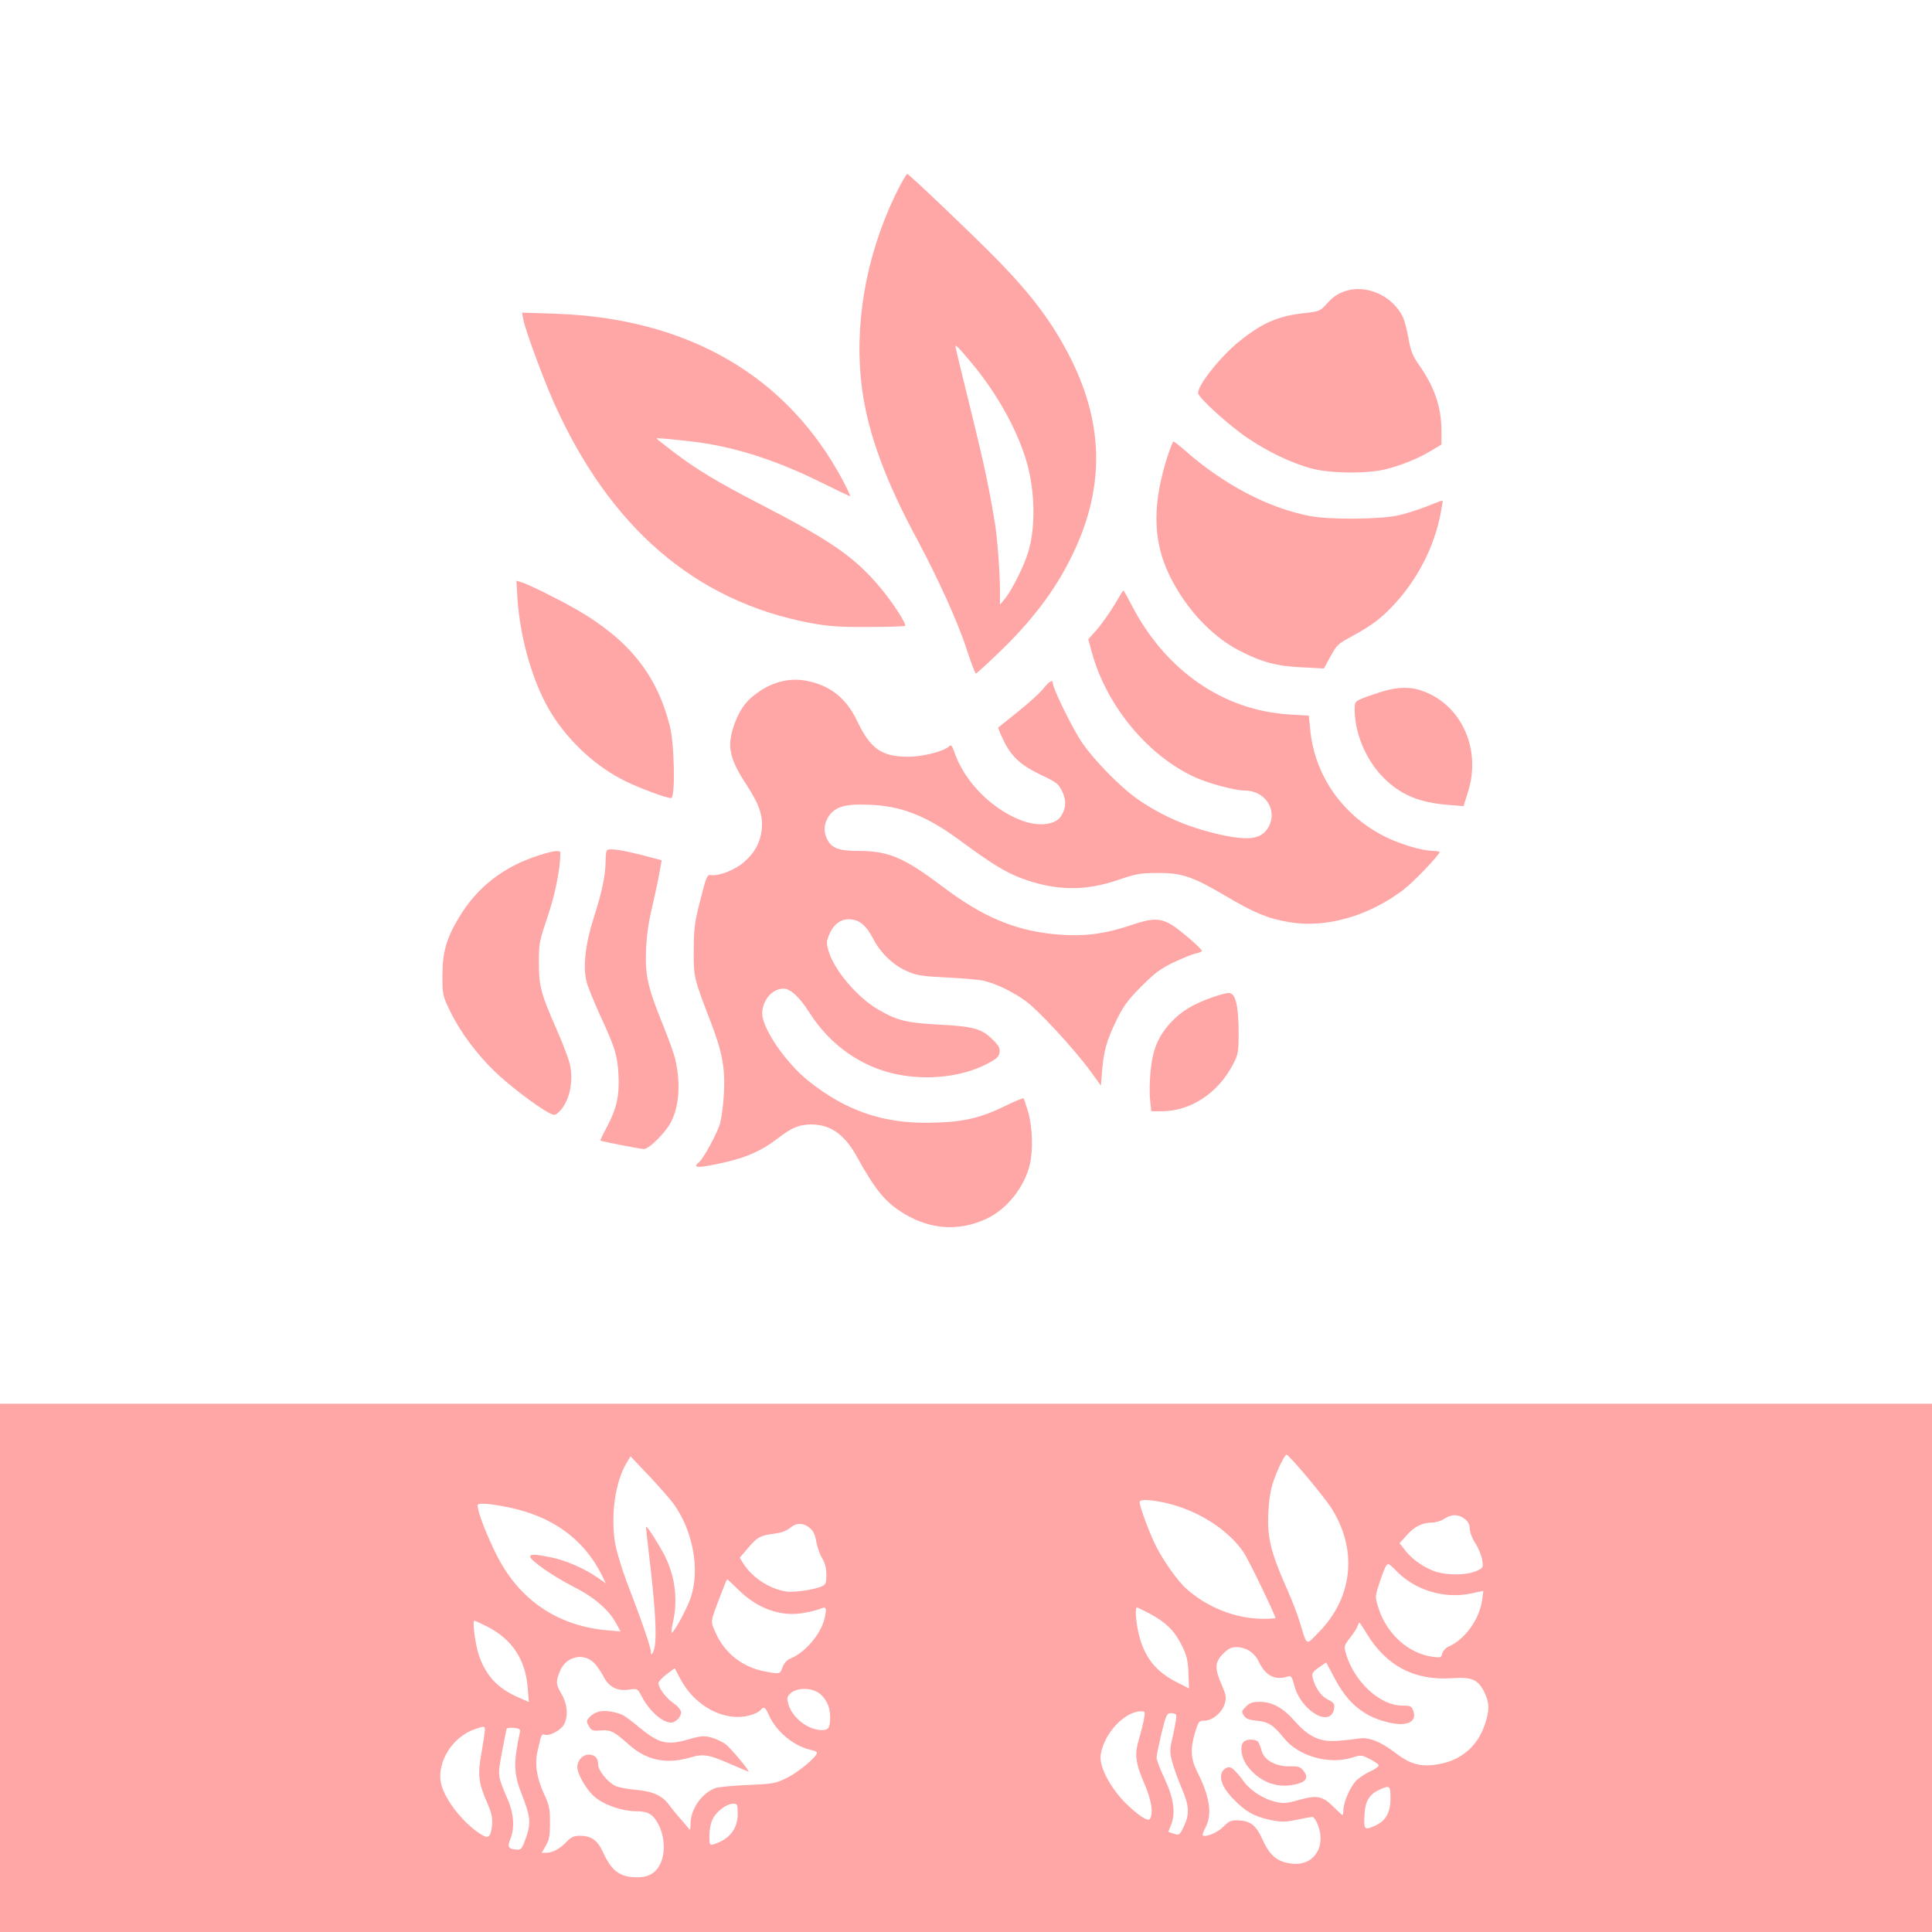
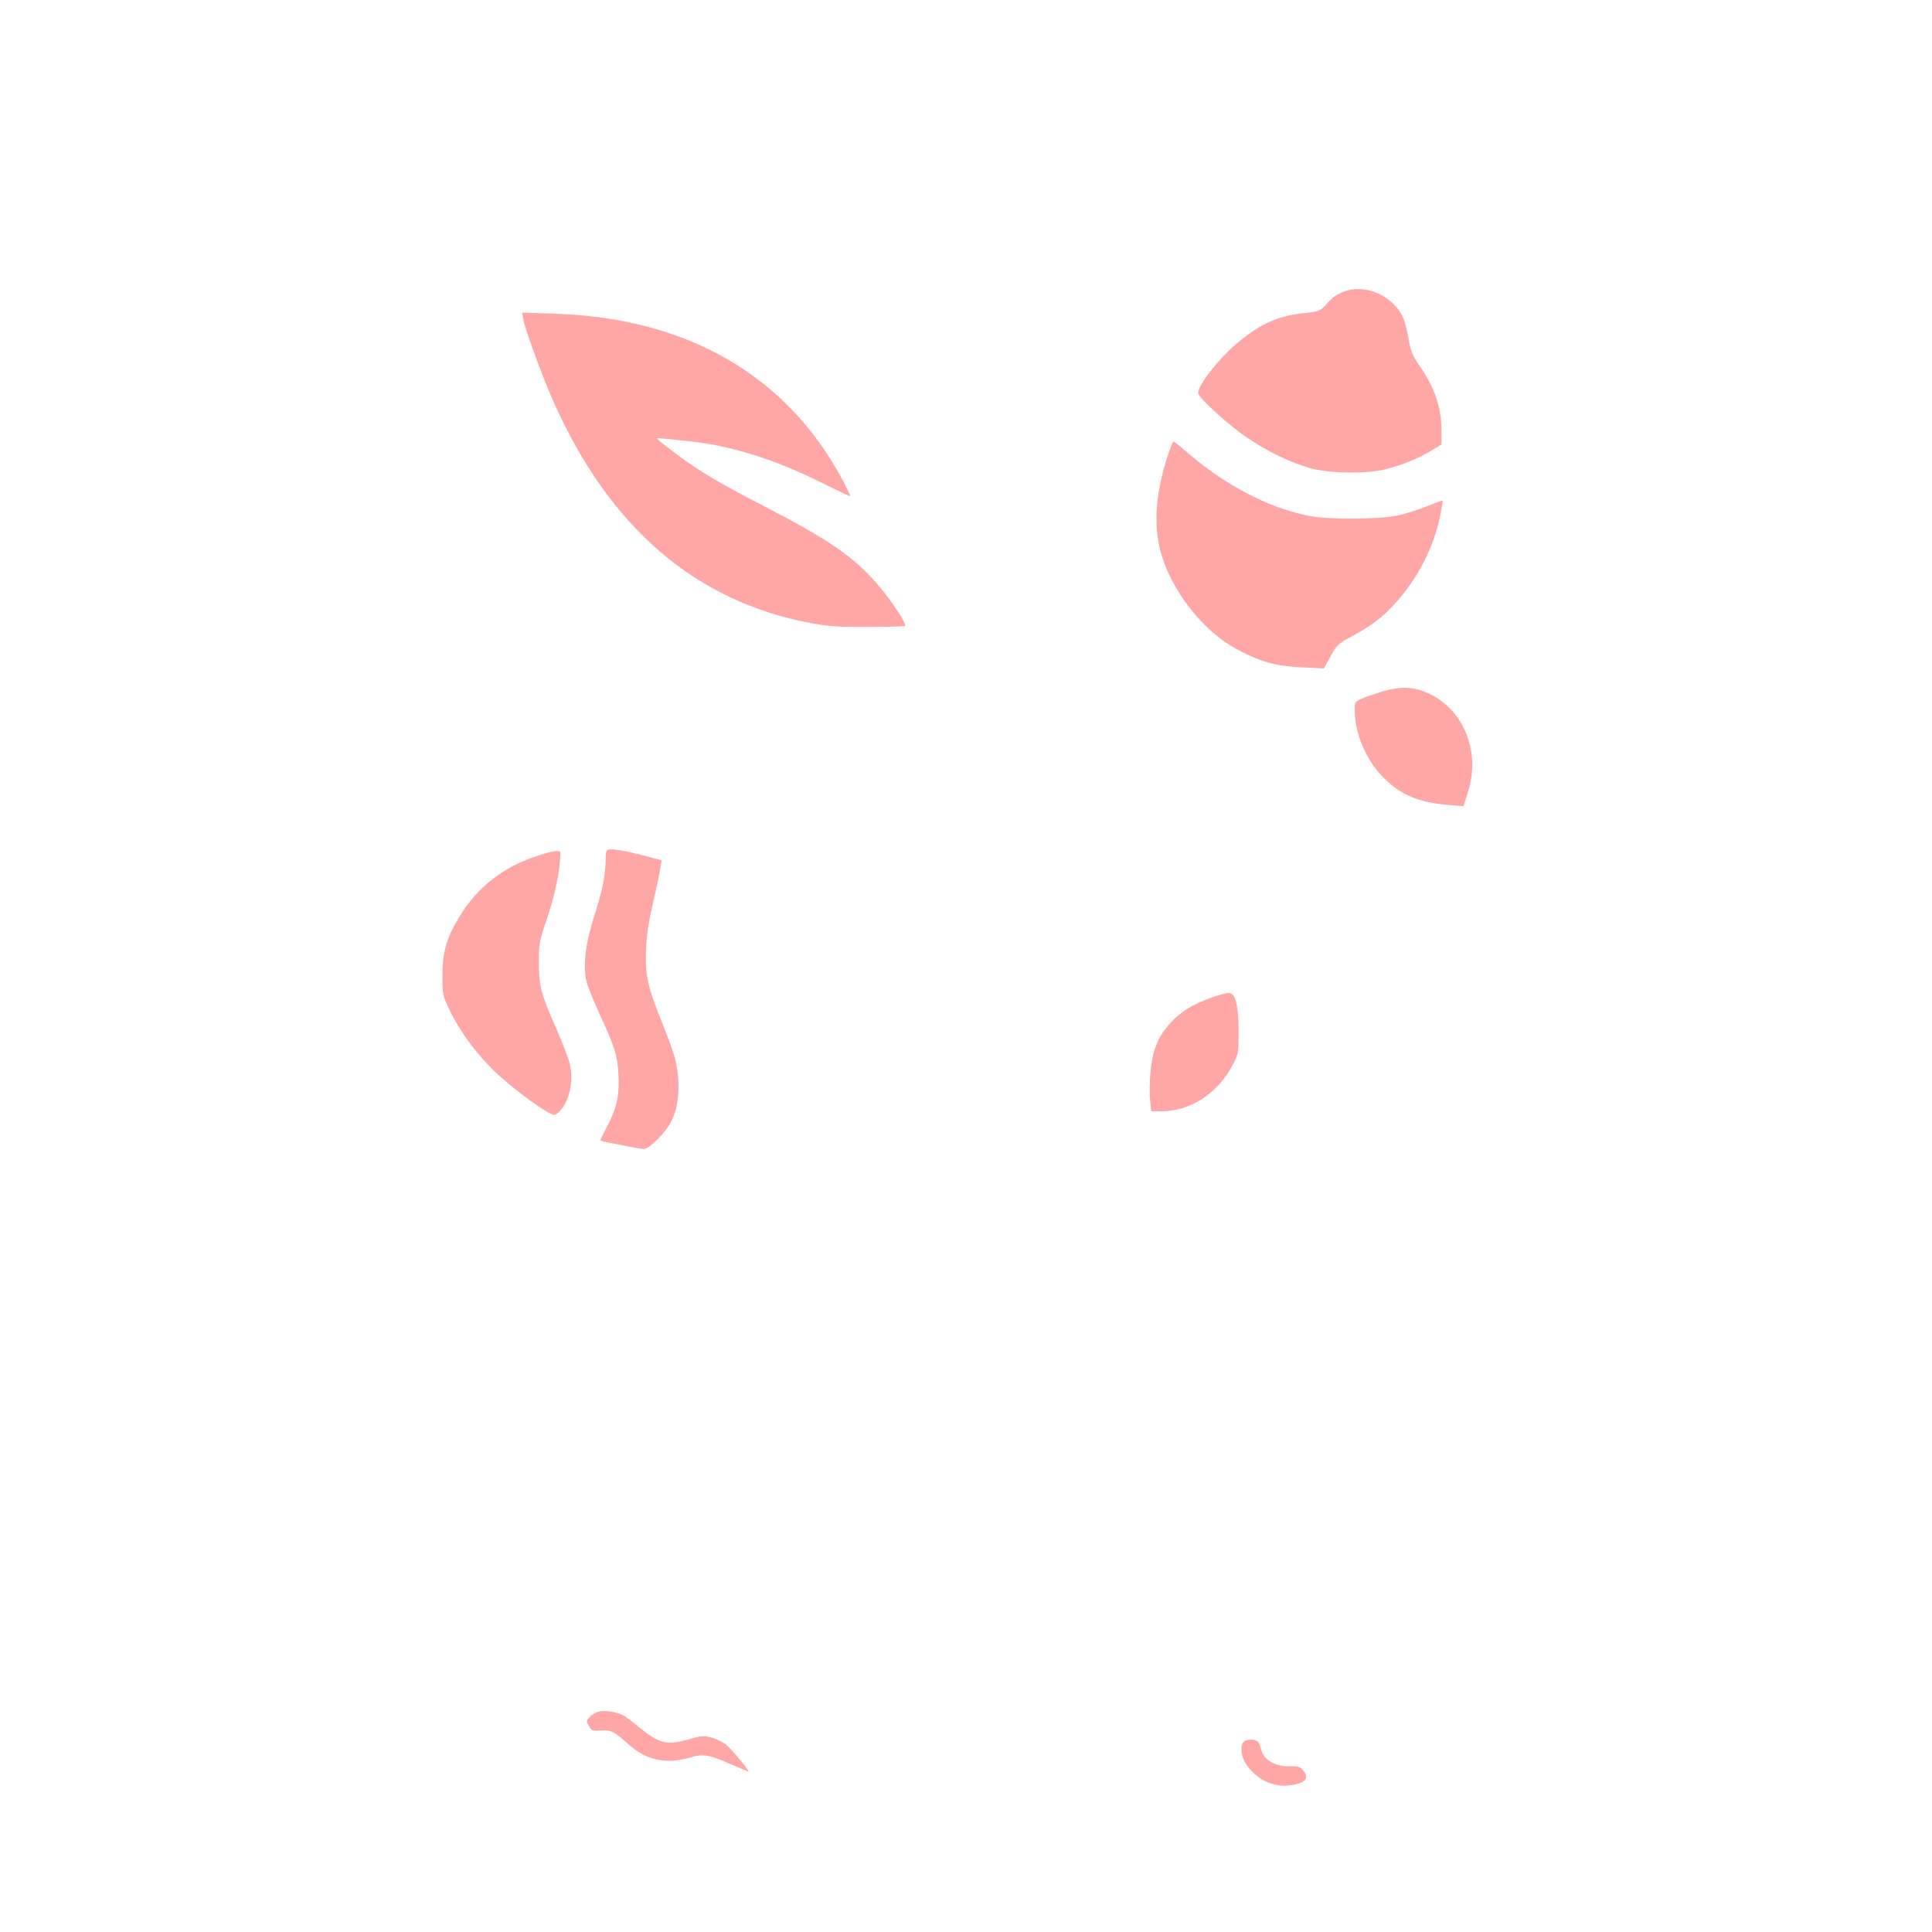
<svg xmlns="http://www.w3.org/2000/svg" version="1.0" width="1024pt" height="1024pt" viewBox="0 0 1024 1024" preserveAspectRatio="xMidYMid meet">
  <g transform="translate(0,1024) scale(0.1,-0.1)" fill="#ffa6a6" stroke="none">
-     <path d="M4746 9208 c-159 -330 -222 -699 -176 -1036 32 -232 124 -482 292 -793 106 -197 216 -439 260 -576 24 -73 46 -132 50 -133 4 0 59 50 122 111 173 166 292 322 380 498 181 360 181 701 1 1061 -94 186 -203 333 -392 526 -118 121 -460 447 -474 452 -4 2 -33 -48 -63 -110z m421 -913 c117 -144 216 -320 266 -476 52 -157 59 -361 18 -501 -21 -73 -87 -206 -126 -253 l-25 -30 0 90 c-1 89 -13 252 -25 330 -30 186 -55 308 -125 592 -44 180 -83 338 -85 351 -6 24 14 4 102 -103z" />
    <path d="M7127 8696 c-43 -16 -61 -28 -102 -74 -28 -30 -37 -34 -116 -42 -136 -15 -221 -53 -340 -149 -98 -78 -219 -230 -219 -274 0 -23 163 -172 263 -239 110 -74 230 -131 334 -160 100 -28 304 -30 402 -4 85 22 170 57 236 97 l55 33 0 71 c0 128 -37 235 -122 355 -31 45 -42 72 -53 138 -8 45 -22 97 -31 115 -57 112 -195 172 -307 133z" />
    <path d="M2774 8545 c10 -54 104 -309 160 -435 296 -665 751 -1057 1361 -1172 100 -18 152 -22 308 -21 104 0 191 3 194 6 9 9 -66 125 -130 201 -135 162 -260 249 -642 446 -223 115 -333 182 -452 272 -51 39 -93 72 -93 74 0 4 71 -3 195 -17 210 -25 434 -96 667 -211 87 -43 160 -78 164 -78 3 0 -15 38 -39 84 -295 554 -821 859 -1521 883 l-179 6 7 -38z" />
    <path d="M6187 7818 c-75 -236 -77 -421 -5 -591 78 -184 227 -353 386 -435 119 -62 200 -83 333 -89 l116 -6 35 64 c31 58 41 68 109 104 110 60 158 96 228 171 123 132 212 304 246 479 7 38 13 71 11 72 -1 1 -40 -13 -86 -32 -47 -18 -116 -40 -155 -48 -102 -20 -360 -22 -463 -2 -219 42 -457 167 -661 347 -30 26 -58 48 -61 48 -4 0 -18 -37 -33 -82z" />
-     <path d="M2743 7064 c15 -221 88 -463 185 -614 96 -150 238 -278 388 -351 80 -39 216 -89 241 -89 23 0 18 288 -7 383 -69 272 -217 456 -495 617 -95 54 -253 133 -294 145 l-24 7 6 -98z" />
-     <path d="M5924 7063 c-37 -64 -91 -141 -127 -179 l-29 -32 20 -73 c78 -282 298 -547 549 -660 74 -33 209 -69 261 -69 106 0 173 -101 128 -189 -34 -64 -92 -77 -224 -52 -179 35 -336 100 -472 195 -94 66 -233 208 -299 306 -49 74 -151 282 -151 310 0 20 -19 9 -50 -30 -17 -22 -77 -76 -133 -121 -56 -45 -104 -83 -106 -85 -2 -2 10 -31 27 -66 41 -87 91 -133 199 -185 83 -39 93 -47 113 -88 23 -48 21 -89 -7 -132 -29 -44 -112 -55 -199 -25 -155 54 -302 197 -359 348 -22 60 -22 59 -37 46 -33 -27 -144 -54 -220 -53 -135 1 -196 44 -263 186 -60 126 -145 193 -273 217 -81 15 -165 -3 -240 -52 -70 -45 -109 -94 -139 -177 -42 -117 -29 -182 67 -328 65 -100 86 -162 77 -235 -8 -67 -37 -120 -93 -169 -48 -42 -132 -75 -176 -69 -20 3 -24 -7 -56 -132 -30 -118 -35 -152 -35 -265 -1 -143 -1 -146 92 -387 59 -154 75 -239 68 -373 -3 -60 -13 -133 -21 -162 -18 -56 -87 -183 -111 -203 -40 -33 -5 -33 144 1 109 25 191 62 269 122 79 61 118 77 182 77 101 0 175 -52 239 -166 102 -185 155 -248 255 -308 140 -84 290 -93 434 -26 110 51 203 169 231 291 17 73 13 197 -9 273 -11 38 -22 71 -25 74 -3 3 -42 -13 -87 -35 -146 -72 -236 -92 -424 -94 -239 -2 -433 66 -627 220 -121 96 -247 279 -247 359 0 70 53 132 113 132 36 0 83 -43 135 -124 111 -175 276 -291 465 -330 166 -34 349 -13 480 56 51 27 63 38 65 61 3 23 -5 37 -41 71 -57 55 -100 66 -292 76 -160 9 -210 21 -310 79 -111 64 -236 211 -264 313 -12 41 -11 50 7 91 25 55 68 82 120 73 44 -7 77 -37 109 -100 38 -74 104 -139 175 -171 55 -25 78 -29 217 -36 86 -4 175 -12 198 -18 68 -17 151 -58 217 -105 69 -49 262 -259 346 -374 l55 -76 6 74 c9 109 24 164 75 269 38 78 60 109 132 181 71 72 102 95 172 129 47 22 100 44 118 47 18 4 32 10 32 14 0 11 -115 111 -158 137 -62 38 -105 38 -219 -1 -145 -49 -260 -62 -409 -47 -210 21 -380 94 -590 253 -204 154 -285 188 -447 188 -100 0 -138 14 -162 60 -19 36 -19 73 -1 109 33 62 85 81 215 76 176 -5 311 -58 491 -191 167 -123 243 -170 332 -202 179 -64 329 -66 507 -5 93 32 118 36 206 36 128 1 187 -19 358 -120 154 -91 225 -121 337 -140 194 -35 426 31 611 173 52 40 189 183 189 198 0 3 -15 6 -33 6 -59 0 -185 38 -265 80 -222 115 -366 325 -388 567 l-7 70 -101 6 c-354 21 -661 234 -841 585 -20 39 -39 72 -41 72 -2 0 -15 -21 -30 -47z" />
    <path d="M7330 6576 c-41 -13 -92 -30 -112 -39 -36 -15 -38 -19 -38 -59 1 -128 61 -268 154 -361 90 -90 188 -131 342 -143 l81 -7 23 74 c72 221 -29 455 -230 533 -67 27 -134 27 -220 2z" />
    <path d="M3217 5733 c-4 -3 -7 -27 -7 -52 0 -76 -18 -165 -61 -299 -47 -146 -61 -268 -39 -349 7 -27 39 -104 70 -173 80 -173 92 -212 98 -314 6 -112 -9 -180 -59 -275 -22 -40 -38 -75 -37 -76 7 -5 211 -45 231 -45 28 0 117 89 145 146 43 85 50 209 20 334 -6 25 -35 106 -65 180 -80 197 -94 260 -89 394 3 74 13 148 31 221 14 61 32 143 39 183 l13 72 -36 10 c-164 44 -241 57 -254 43z" />
    <path d="M2855 5706 c-188 -60 -327 -169 -423 -330 -66 -110 -87 -183 -87 -306 0 -102 1 -107 41 -190 51 -106 138 -224 235 -318 72 -70 218 -182 286 -219 31 -16 33 -16 54 2 56 52 81 161 59 256 -7 30 -39 113 -71 186 -82 185 -93 228 -93 353 0 99 3 113 46 240 40 117 68 256 68 340 0 16 -38 11 -115 -14z" />
    <path d="M6420 4952 c-102 -37 -157 -71 -214 -131 -68 -74 -97 -144 -108 -261 -5 -52 -6 -121 -2 -152 l6 -58 53 0 c155 0 301 95 381 250 27 52 29 62 29 175 -1 135 -16 199 -50 202 -11 1 -54 -10 -95 -25z" />
-     <path d="M0 1400 l0 -1400 5120 0 5120 0 0 1400 0 1400 -5120 0 -5120 0 0 -1400z m6920 1021 c51 -60 110 -135 132 -167 144 -220 122 -475 -59 -662 -74 -76 -64 -80 -103 48 -12 41 -46 129 -76 195 -79 180 -97 256 -92 384 4 74 12 125 28 171 24 69 59 140 70 140 4 0 49 -49 100 -109z m-3351 -150 c104 -143 142 -349 92 -499 -20 -58 -83 -176 -100 -186 -4 -3 -2 20 5 52 28 120 13 245 -42 355 -30 58 -94 160 -99 155 -2 -2 4 -57 12 -123 41 -337 48 -501 24 -543 -9 -15 -10 -15 -11 3 0 23 -53 177 -128 370 -27 72 -55 165 -62 207 -24 150 1 325 62 426 l20 33 97 -102 c53 -56 111 -123 130 -148z m2627 -1 c162 -41 315 -140 395 -257 24 -34 169 -334 169 -349 0 -2 -29 -4 -64 -4 -145 0 -296 59 -409 160 -44 39 -121 147 -161 227 -34 68 -86 209 -86 232 0 17 69 13 156 -9z m-3501 -19 c232 -48 396 -166 492 -354 l24 -49 -46 32 c-69 47 -164 89 -241 105 -81 17 -114 19 -114 5 0 -20 119 -103 224 -157 117 -59 190 -122 233 -199 l22 -41 -57 5 c-259 19 -460 146 -584 370 -41 73 -102 218 -113 270 -7 32 -6 32 32 32 21 0 79 -9 128 -19z m5069 -62 c18 -14 26 -30 26 -51 0 -18 13 -52 29 -77 17 -25 33 -65 37 -89 6 -41 6 -42 -32 -59 -57 -25 -175 -23 -236 5 -60 26 -109 64 -143 108 l-27 35 38 42 c41 46 80 66 134 67 19 0 49 9 65 20 39 26 76 25 109 -1z m-3467 -52 c14 -12 25 -37 29 -66 4 -25 17 -64 30 -87 17 -28 24 -56 24 -91 0 -43 -3 -51 -24 -61 -41 -18 -149 -34 -191 -27 -87 14 -179 74 -226 149 l-18 30 41 48 c50 60 68 70 140 79 39 5 67 15 87 32 34 28 73 27 108 -6z m3099 -218 c99 -106 256 -155 400 -125 l66 14 -6 -47 c-15 -104 -91 -211 -178 -248 -15 -7 -30 -23 -34 -37 -5 -22 -9 -23 -47 -18 -132 17 -249 122 -292 263 -17 55 -17 57 5 125 26 79 38 104 48 104 5 0 21 -14 38 -31z m-3480 -107 c100 -98 220 -141 337 -122 37 6 78 16 92 22 35 16 39 7 25 -51 -20 -83 -101 -178 -179 -211 -20 -8 -35 -24 -43 -46 -14 -38 -13 -38 -93 -23 -117 21 -213 96 -260 201 -31 69 -33 52 27 211 16 42 31 77 32 77 1 0 29 -26 62 -58z m2175 -123 c88 -47 134 -92 171 -167 28 -55 34 -80 37 -149 l3 -82 -63 32 c-113 56 -175 135 -204 259 -15 64 -20 138 -9 138 3 0 32 -14 65 -31z m-3509 -70 c132 -67 204 -175 215 -327 l6 -73 -59 26 c-106 47 -167 112 -205 219 -19 55 -37 186 -25 186 4 0 34 -14 68 -31z m4663 -39 c103 -169 250 -247 445 -235 113 8 144 -6 179 -77 25 -53 26 -89 4 -159 -41 -131 -138 -209 -278 -224 -74 -8 -128 9 -200 65 -75 58 -138 83 -189 76 -140 -19 -181 -19 -234 4 -36 16 -68 41 -107 85 -64 73 -121 105 -189 105 -37 0 -52 -5 -72 -25 -24 -24 -25 -28 -11 -48 11 -17 27 -23 68 -27 62 -6 87 -22 144 -92 77 -96 238 -142 360 -104 48 15 52 15 95 -7 24 -12 46 -27 47 -33 2 -6 -16 -19 -39 -30 -24 -10 -57 -32 -75 -47 -33 -29 -73 -118 -73 -162 0 -14 -2 -25 -5 -25 -2 0 -24 20 -48 44 -57 57 -87 63 -182 36 -67 -19 -83 -20 -125 -10 -60 14 -128 57 -161 99 -56 76 -77 93 -99 81 -48 -26 -35 -91 35 -163 64 -67 111 -94 193 -112 65 -13 81 -13 145 0 40 8 77 15 83 15 7 0 19 -18 28 -40 47 -117 -19 -219 -134 -208 -77 8 -118 40 -157 125 -37 81 -64 102 -133 105 -35 1 -46 -4 -76 -34 -30 -31 -97 -59 -110 -45 -2 2 5 21 16 42 36 71 22 164 -45 295 -34 67 -37 122 -11 208 18 58 21 62 49 62 42 0 94 43 108 89 10 34 8 45 -14 97 -41 92 -39 124 7 170 24 24 43 34 66 34 53 0 97 -27 120 -74 38 -79 87 -104 159 -81 14 4 20 -5 30 -45 36 -142 200 -234 213 -120 2 19 -5 28 -34 42 -37 18 -68 63 -81 118 -5 21 1 30 33 52 l39 27 42 -79 c73 -141 162 -213 301 -242 91 -19 140 9 118 66 -8 23 -15 26 -58 26 -120 0 -258 130 -300 281 -9 33 -7 40 24 79 18 23 36 50 39 61 4 10 8 19 10 19 2 0 20 -27 40 -60z m-4098 -152 c14 -13 36 -45 50 -71 30 -59 74 -82 139 -72 42 6 43 5 64 -34 39 -77 110 -141 156 -141 25 0 54 30 54 54 -1 13 -16 32 -41 49 -40 28 -79 81 -79 107 1 8 20 29 43 46 l43 32 28 -53 c78 -150 238 -234 372 -196 23 6 47 18 54 26 19 23 25 19 46 -27 38 -86 132 -163 222 -183 17 -3 32 -10 32 -15 0 -21 -97 -102 -157 -132 -63 -31 -74 -33 -212 -39 -80 -3 -158 -11 -172 -17 -72 -29 -128 -111 -129 -187 -1 -38 -1 -39 -15 -20 -9 11 -28 34 -43 50 -15 17 -40 47 -55 68 -38 51 -87 73 -181 81 -44 4 -91 13 -106 21 -42 22 -90 82 -90 113 0 35 -17 52 -51 52 -31 0 -59 -31 -59 -65 0 -39 48 -121 91 -158 51 -44 147 -77 223 -77 62 0 89 -17 117 -72 30 -59 36 -137 14 -194 -22 -57 -62 -84 -127 -84 -91 0 -135 32 -179 127 -31 69 -63 93 -127 93 -30 0 -45 -7 -68 -31 -36 -38 -75 -59 -108 -59 l-25 0 22 38 c18 30 22 52 22 122 0 77 -4 93 -35 160 -36 79 -47 156 -30 223 4 17 11 45 14 60 5 20 11 27 22 23 23 -9 80 19 100 49 27 41 23 110 -9 165 -31 53 -32 66 -10 121 31 78 122 102 180 47z m1188 -158 c40 -25 65 -74 65 -128 0 -59 -8 -72 -44 -72 -72 1 -153 62 -176 133 -10 33 -10 41 5 57 30 34 104 38 150 10z m1729 -137 c-3 -21 -15 -69 -26 -106 -26 -87 -21 -128 28 -242 37 -86 48 -155 29 -185 -10 -17 -62 17 -130 84 -83 84 -141 196 -131 256 18 113 125 228 214 230 21 0 22 -3 16 -37z m170 18 c3 -5 -4 -50 -15 -100 -20 -86 -21 -95 -6 -149 8 -31 31 -95 51 -142 41 -95 42 -139 6 -210 -19 -37 -21 -38 -49 -29 l-29 10 15 37 c25 61 14 143 -35 246 -23 49 -42 98 -42 110 0 11 12 69 26 129 24 97 29 107 50 107 12 0 25 -4 28 -9z m-3664 -83 c-1 -13 -9 -66 -18 -118 -21 -114 -16 -160 28 -260 26 -60 31 -83 28 -122 -7 -69 -19 -77 -66 -46 -82 55 -165 155 -197 240 -43 114 40 266 169 312 55 19 56 19 56 -6z m185 -12 c-34 -159 -33 -217 10 -325 47 -121 50 -152 23 -231 -22 -61 -25 -65 -52 -63 -42 3 -48 15 -31 56 23 55 19 132 -11 202 -58 138 -57 128 -34 255 12 63 23 120 25 126 2 6 19 8 39 6 31 -4 35 -7 31 -26z m4615 -348 c0 -72 -24 -117 -77 -142 -61 -29 -66 -25 -61 54 4 76 25 110 83 136 51 23 55 19 55 -48z m-3460 -82 c0 -79 -45 -136 -127 -161 -22 -6 -23 -4 -23 47 0 30 7 68 18 88 20 40 74 80 108 80 22 0 24 -4 24 -54z" />
    <path d="M6592 1008 c-22 -22 -14 -82 17 -125 61 -84 155 -123 250 -102 64 13 79 36 50 73 -17 22 -27 25 -73 24 -73 -2 -136 33 -149 82 -5 19 -13 41 -19 48 -13 15 -60 16 -76 0z" />
    <path d="M3174 1168 c-17 -4 -39 -17 -49 -29 -18 -19 -18 -23 -4 -47 13 -24 20 -27 61 -24 56 4 70 -3 149 -73 95 -85 198 -107 324 -71 72 22 102 17 219 -35 49 -21 91 -39 93 -39 10 0 -94 125 -122 146 -17 12 -51 28 -75 35 -39 10 -55 9 -124 -11 -114 -32 -154 -21 -262 68 -32 27 -69 54 -80 60 -37 19 -98 29 -130 20z" />
  </g>
</svg>